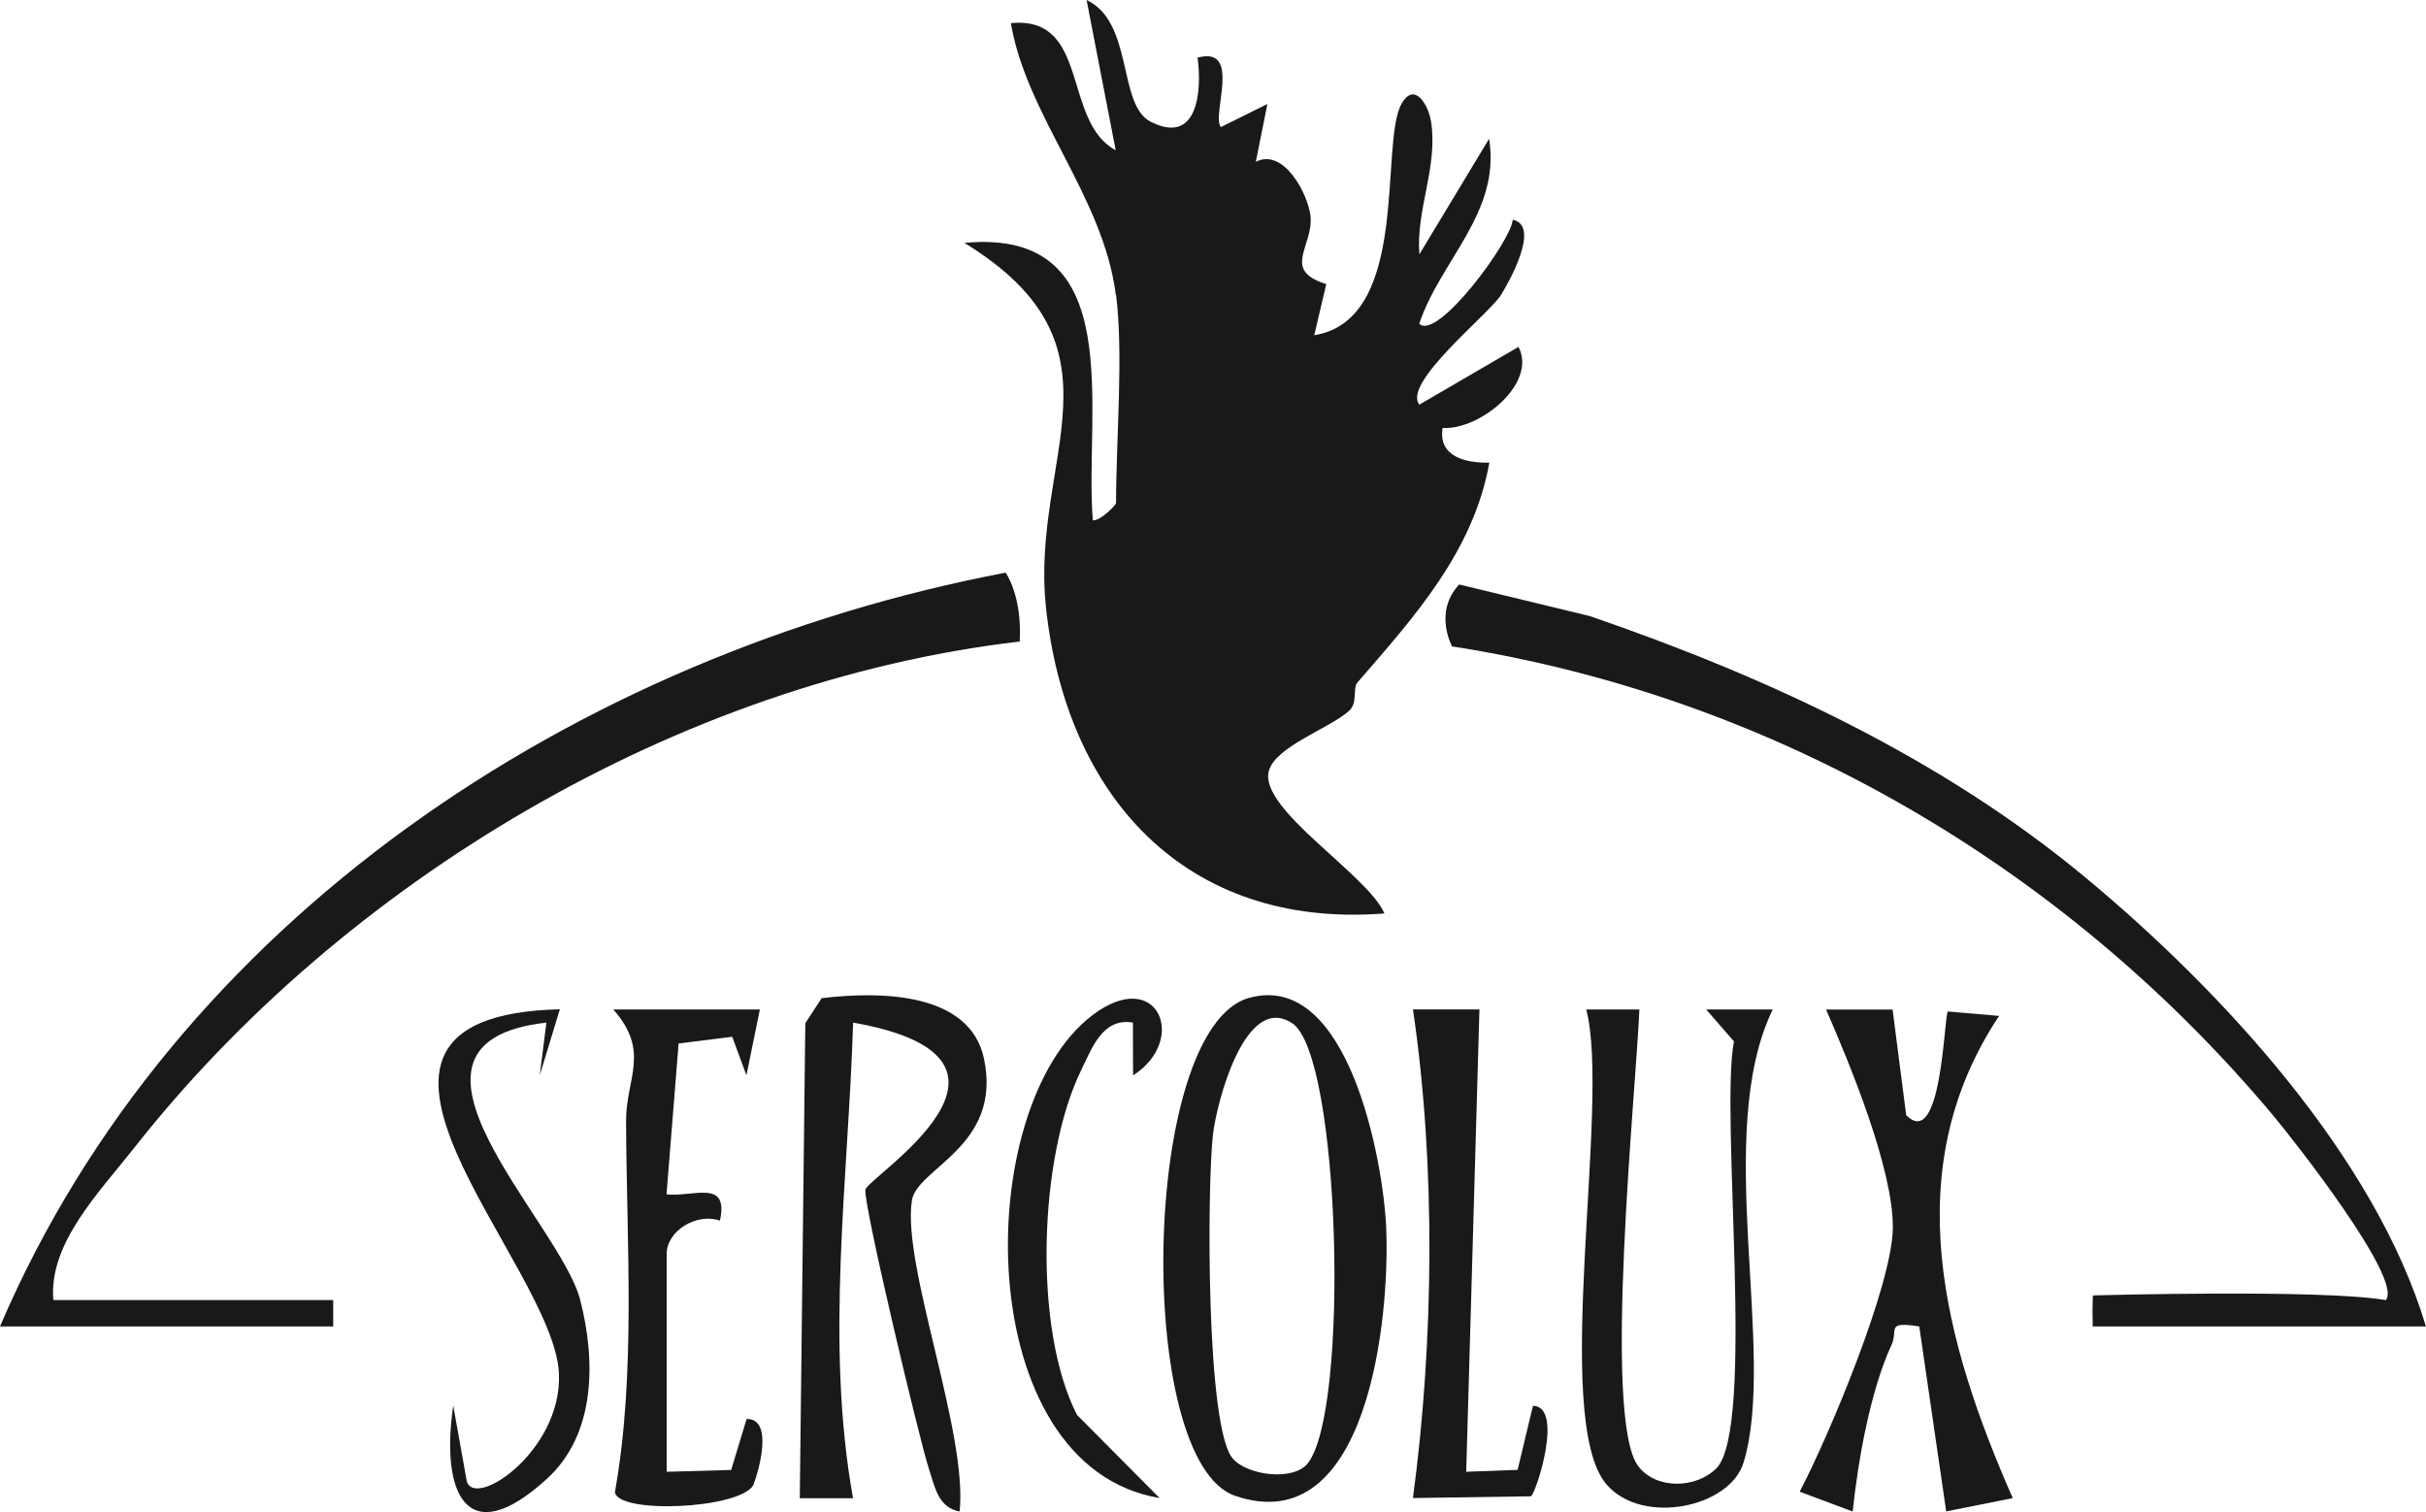
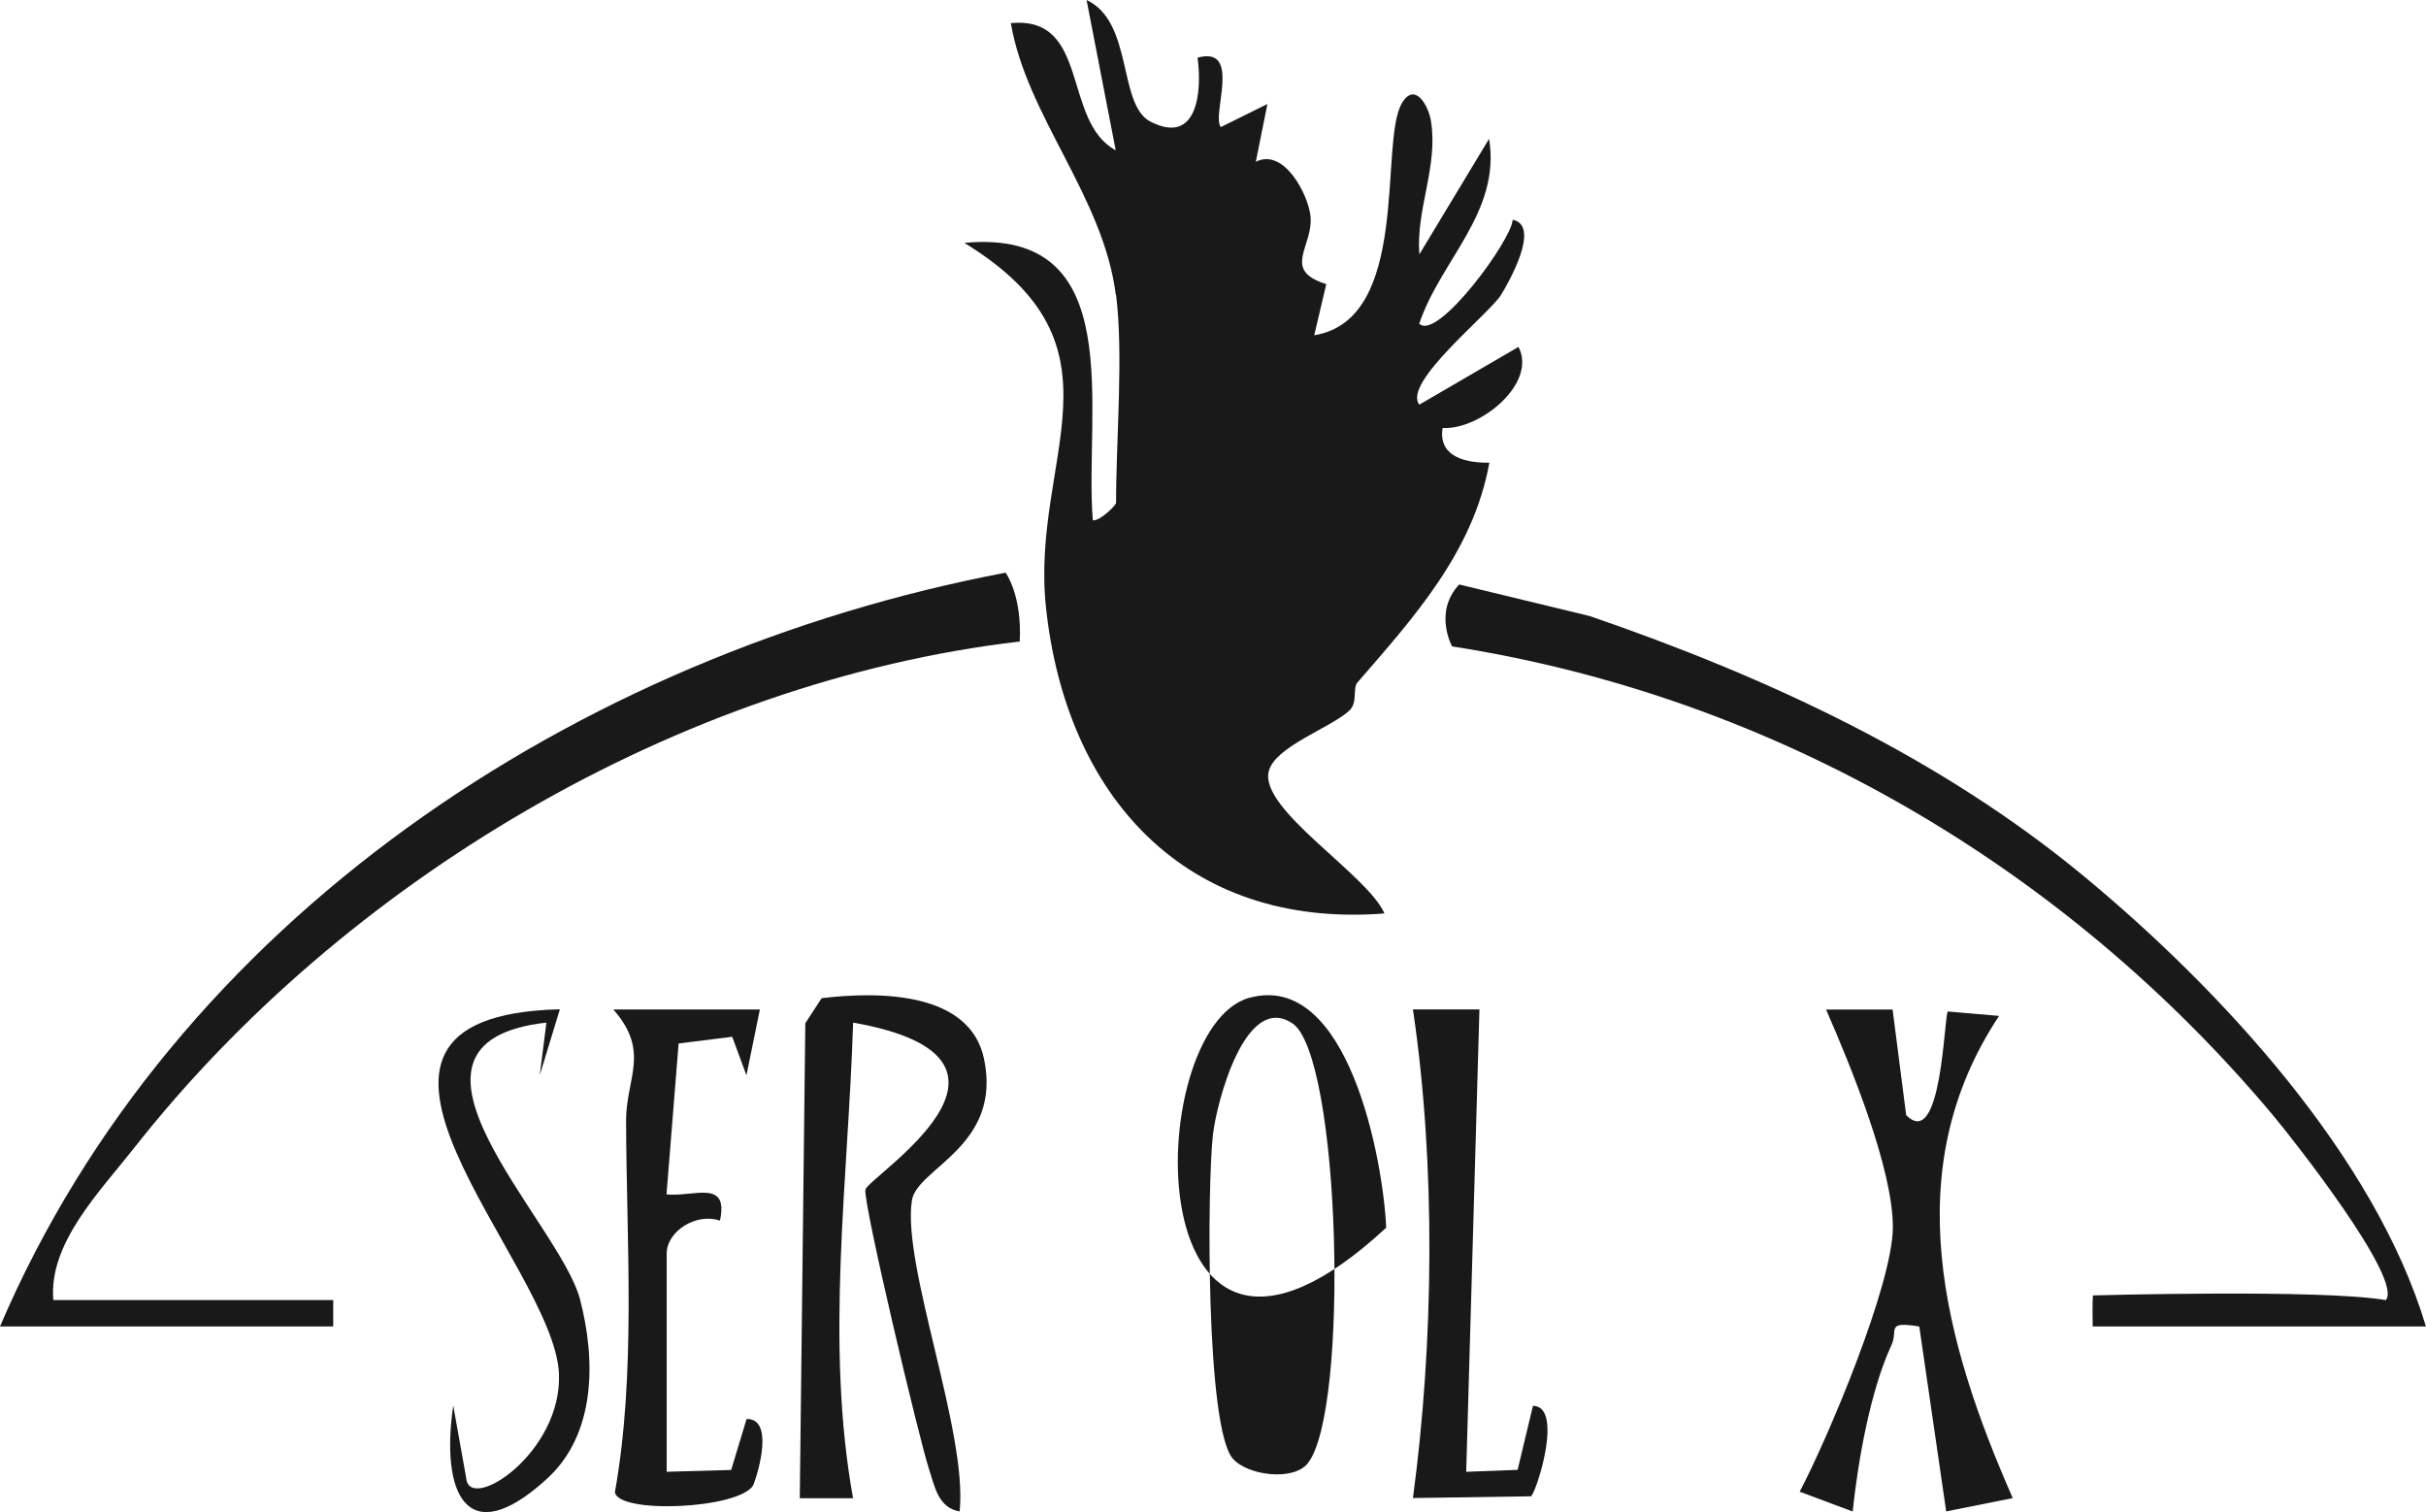
<svg xmlns="http://www.w3.org/2000/svg" width="146" height="91" viewBox="0 0 146 91" fill="none">
  <g clip-path="url(#clip0_270_348)">
    <path d="M60.519 34.461C34.684 39.369 10.438 55.414 0 79.822H20.053V78.231H3.21C2.915 74.829 5.987 71.731 8.047 69.11C20.655 53.075 40.819 41.002 61.369 38.605C61.516 35.811 60.519 34.461 60.519 34.461Z" fill="#191919" />
    <path d="M125.958 77.943C125.958 77.943 125.91 78.388 125.942 79.822H145.995C142.943 69.617 133.709 59.617 125.514 52.813C116.792 45.571 106.359 40.746 95.672 37.072L87.816 35.172C86.253 36.842 87.388 38.898 87.388 38.898C106.85 41.934 124.268 52.185 136.777 67.095C138.007 68.56 144.665 77.022 143.577 78.236C139.76 77.566 125.953 77.954 125.953 77.954L125.958 77.943Z" fill="#191919" />
-     <path d="M75.17 60.051C81.147 58.387 83.249 69.868 83.423 73.877C83.66 79.32 82.319 92.737 74.336 90.016C68.259 87.944 68.629 61.872 75.176 60.046L75.17 60.051ZM77.763 61.574C74.933 59.706 73.212 66.373 72.995 68.288C72.647 71.428 72.567 85.929 74.194 87.776C75.081 88.792 77.831 89.142 78.697 88.064C81.232 84.909 80.672 63.489 77.768 61.574H77.763Z" fill="#191919" />
+     <path d="M75.17 60.051C81.147 58.387 83.249 69.868 83.423 73.877C68.259 87.944 68.629 61.872 75.176 60.046L75.17 60.051ZM77.763 61.574C74.933 59.706 73.212 66.373 72.995 68.288C72.647 71.428 72.567 85.929 74.194 87.776C75.081 88.792 77.831 89.142 78.697 88.064C81.232 84.909 80.672 63.489 77.768 61.574H77.763Z" fill="#191919" />
    <path d="M57.747 90.953C56.458 90.733 56.247 89.43 55.909 88.41C55.328 86.646 51.949 72.448 52.081 71.595C52.203 70.831 63.75 63.73 51.342 61.537C51.046 71.046 49.642 80.743 51.337 90.157H48.132L48.465 61.574L49.447 60.067C52.9 59.653 58.37 59.664 59.22 63.719C60.323 68.989 55.186 70.287 54.88 72.234C54.267 76.159 58.254 86.191 57.752 90.958L57.747 90.953Z" fill="#191919" />
    <path d="M121.127 90.152L117.125 90.953L115.504 79.822C113.444 79.497 114.258 80.016 113.83 80.942C112.557 83.689 111.818 87.907 111.496 90.958L108.307 89.765C110.023 86.51 113.893 77.31 113.914 73.872C113.936 70.355 111.348 64.075 109.896 60.752H113.899L114.717 67.105C116.855 69.266 116.987 61.234 117.22 60.867L120.308 61.134C114.131 70.433 117.003 80.759 121.132 90.157L121.127 90.152Z" fill="#191919" />
-     <path d="M98.661 60.742C98.45 65.739 96.427 85.416 98.597 88.237C99.706 89.676 102.103 89.55 103.286 88.368C105.672 85.976 103.497 67.131 104.352 62.667L102.679 60.747H106.686C103.059 68.194 106.955 81.361 104.928 88.017C104.11 90.717 98.83 91.827 96.686 89.331C93.317 85.411 96.955 66.373 95.461 60.747H98.661V60.742Z" fill="#191919" />
    <path d="M40.106 88.567L44.003 88.457L44.932 85.39C46.569 85.359 45.671 88.504 45.334 89.373C44.483 90.817 37.166 91.126 37.007 89.786C38.285 82.663 37.704 74.798 37.678 67.461C37.667 64.886 39.161 63.285 36.907 60.747H45.73L44.922 64.708L44.066 62.39L40.84 62.793L40.112 71.873C41.738 72.045 43.876 70.931 43.327 73.453C41.917 72.966 40.122 74.076 40.122 75.447V88.567H40.106Z" fill="#191919" />
    <path d="M89.035 60.742L88.238 88.567L91.332 88.451L92.256 84.595C94.136 84.631 92.446 89.849 92.135 90.042L85.033 90.147C86.29 80.769 86.416 70.078 85.033 60.742H89.041H89.035Z" fill="#191919" />
    <path d="M33.691 60.742L32.482 64.708L32.883 61.537C22.075 62.751 33.691 73.5 34.911 78.205C35.851 81.831 35.882 86.285 32.915 88.99C28.031 93.449 26.516 89.791 27.276 84.584L28.058 88.949C28.227 91.068 33.844 87.447 33.638 82.658C33.353 75.996 17.44 61.139 33.686 60.736L33.691 60.742Z" fill="#191919" />
-     <path d="M68.19 64.714L68.18 61.537C66.347 61.223 65.709 63.097 65.064 64.405C62.525 69.596 62.155 79.968 64.816 85.144L69.785 90.147C58.385 88.237 58.412 66.666 65.735 61.097C69.658 58.109 71.543 62.563 68.19 64.714Z" fill="#191919" />
    <path d="M67.15 17.741C66.411 11.843 61.781 6.981 60.835 1.392C65.614 0.937 63.908 7.3 67.145 9.043L65.392 0C68.222 1.324 67.256 6.306 69.241 7.321C72.061 8.766 72.351 5.531 72.071 3.47C74.774 2.726 72.879 6.976 73.475 7.646L76.274 6.259L75.577 9.734C77.272 8.881 78.724 11.701 78.866 12.989C79.067 14.826 77.087 16.244 79.817 17.097L79.093 20.174C84.917 19.232 82.995 8.65 84.347 6.248C85.123 4.872 85.968 6.322 86.121 7.306C86.554 10.037 85.207 12.601 85.419 15.307L89.616 8.352C90.334 12.774 86.686 15.663 85.413 19.478C86.496 20.556 90.978 14.449 91.037 13.224C92.752 13.575 90.783 17.018 90.334 17.746C89.627 18.892 84.373 23.042 85.419 24.35L91.385 20.875C92.531 23.068 89.057 25.894 86.818 25.753C86.538 27.511 88.254 27.867 89.632 27.841C88.671 33.178 85.144 37.093 81.696 41.065C81.39 41.416 81.723 42.279 81.205 42.76C80.07 43.812 76.749 44.911 76.358 46.403C75.751 48.7 82.314 52.63 83.317 54.969C71.279 55.911 64.141 47.826 62.947 36.538C61.992 27.506 68.291 20.886 58.037 14.616C67.979 13.685 65.239 24.722 65.767 31.31C66.221 31.363 67.166 30.384 67.166 30.269C67.166 26.449 67.62 21.341 67.166 17.741H67.15Z" fill="#191919" />
  </g>
  <defs>
    <clipPath id="clip0_270_348">
      <rect width="145.995" height="91" fill="white" />
    </clipPath>
  </defs>
</svg>